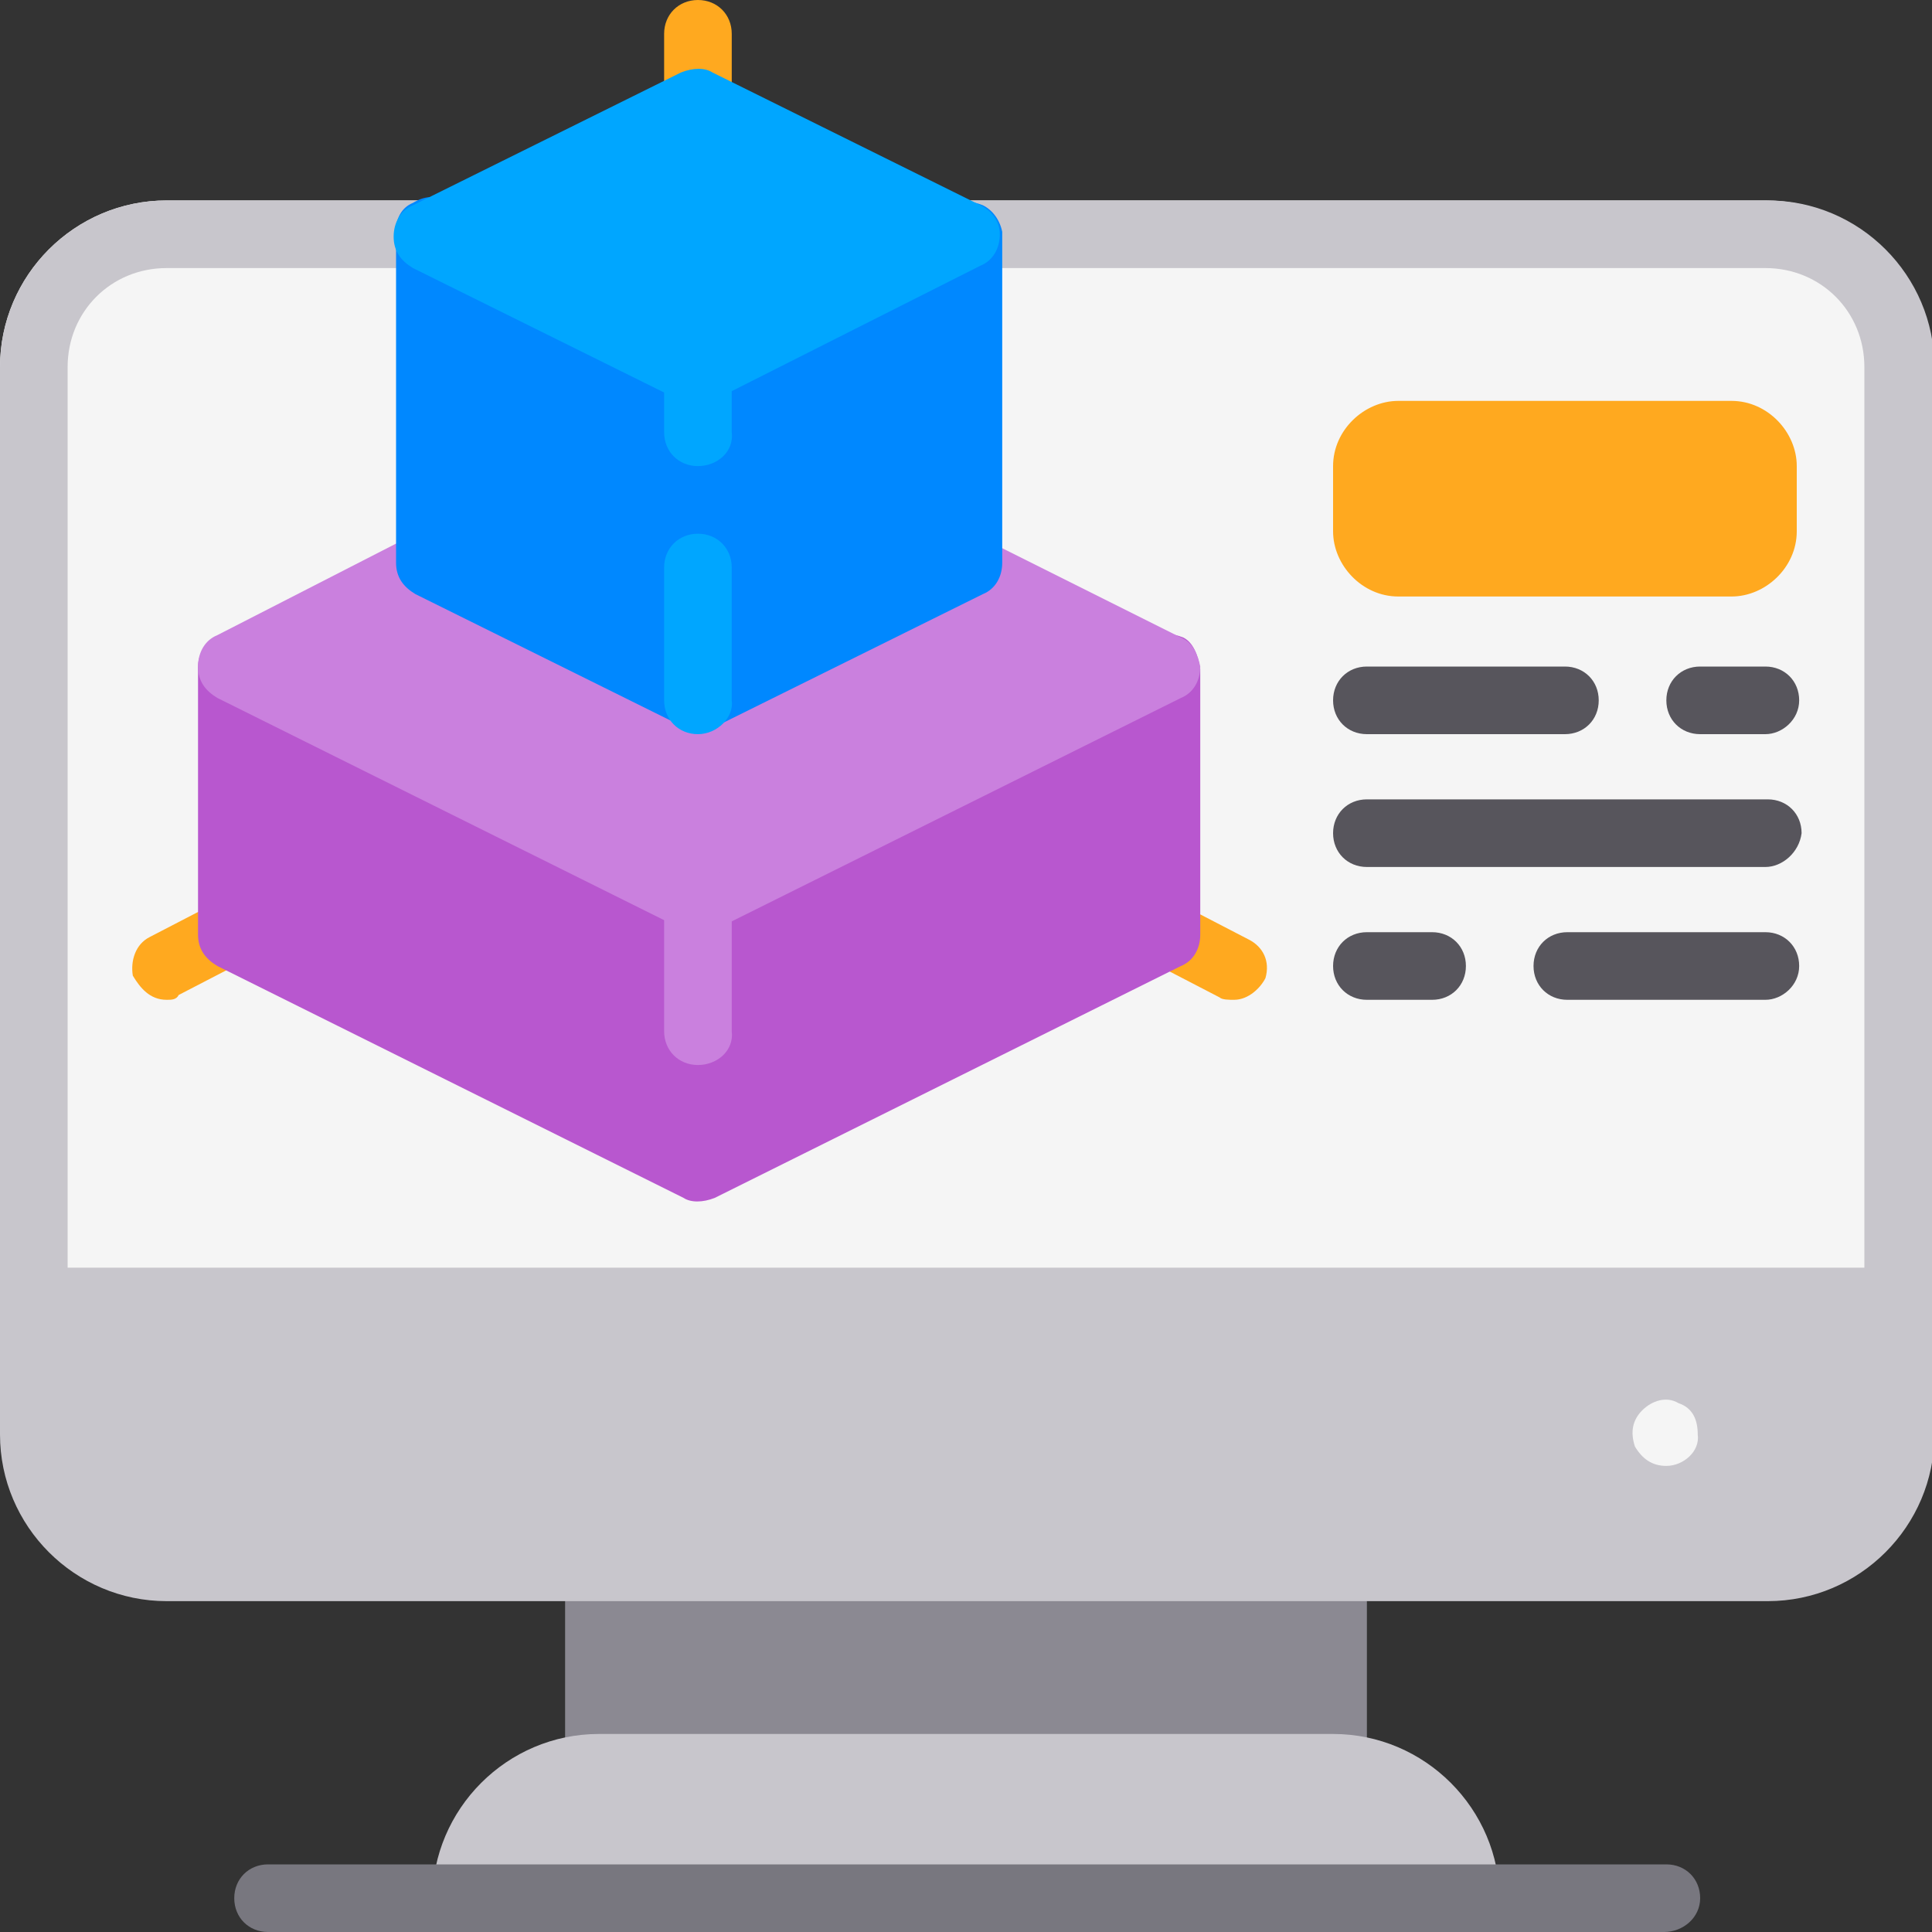
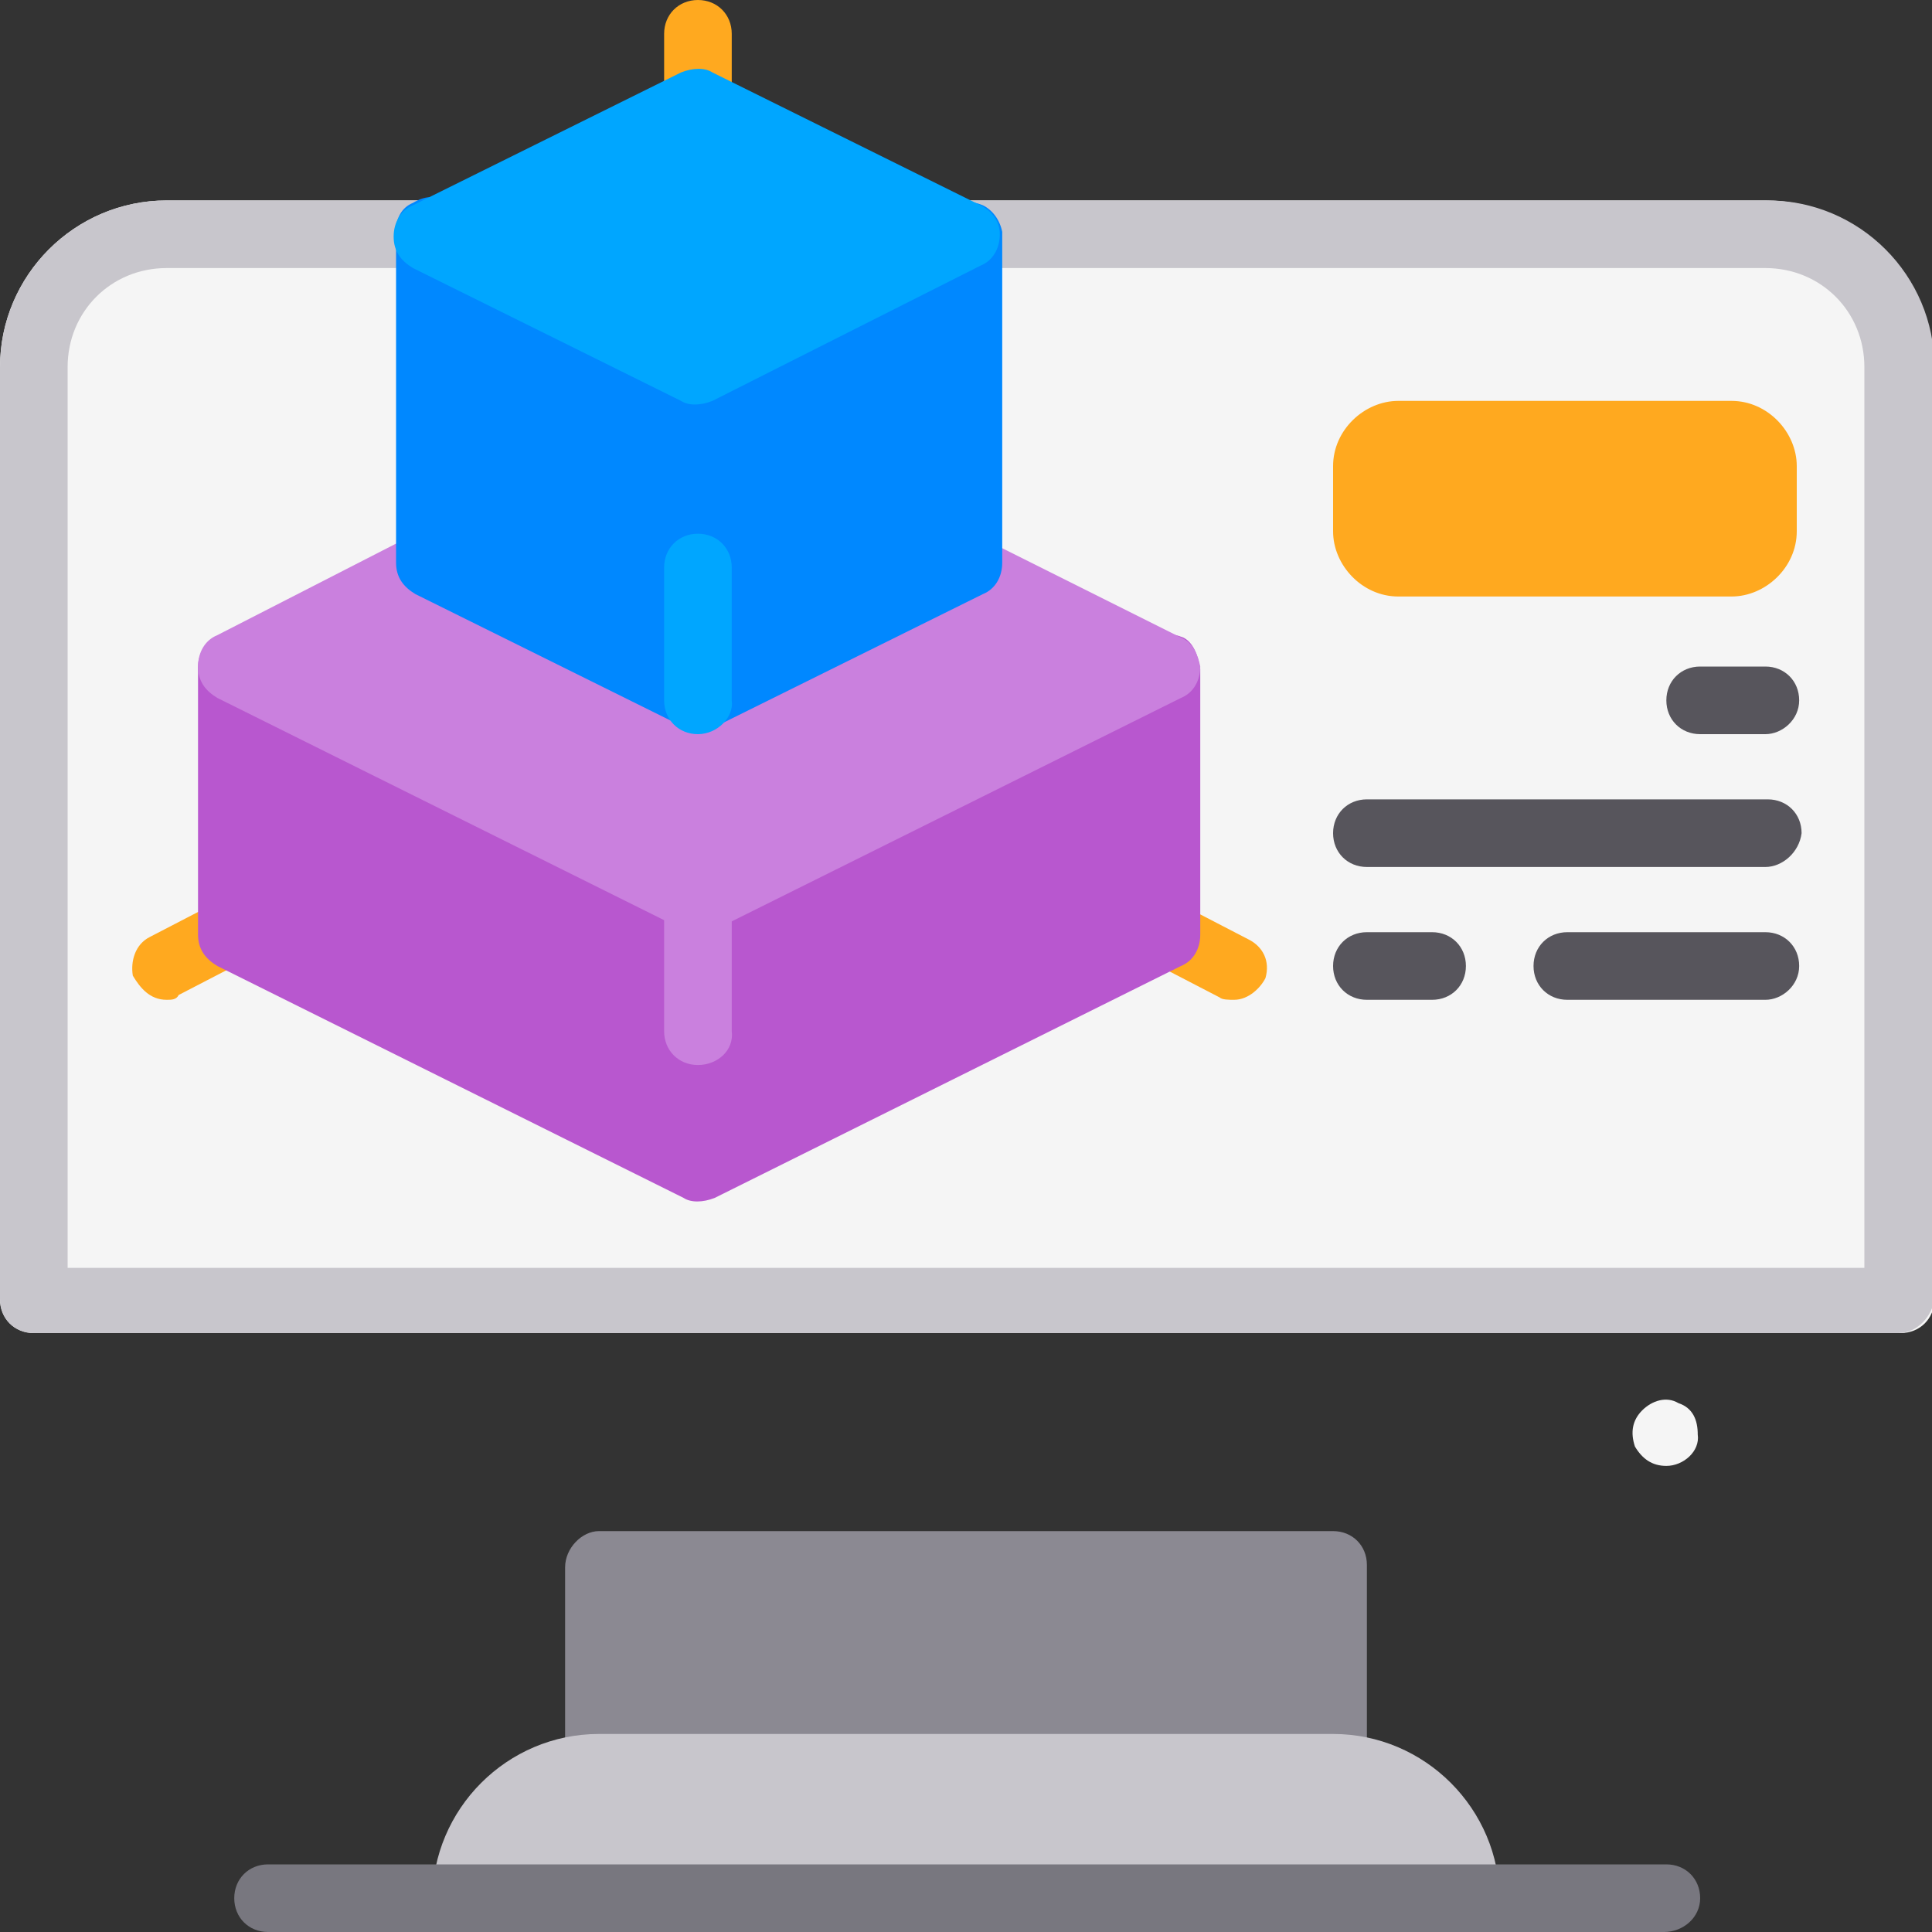
<svg xmlns="http://www.w3.org/2000/svg" version="1.1" id="Layer_1" x="0px" y="0px" width="80px" height="80px" viewBox="0 0 80 80" style="enable-background:new 0 0 80 80;" xml:space="preserve">
  <rect x="0" y="0" width="80" height="80" fill="#333333" stroke="none" />
  <style type="text/css">
	.st0{fill:#8B8992;}
	.st1{fill:#C8C6CC;}
	.st2{fill:#78777F;}
	.st3{fill:#F5F5F5;}
	.st4{fill:#FFA91F;}
	.st5{fill:#B857CF;}
	.st6{fill:#CA80DE;}
	.st7{fill:#0088FF;}
	.st8{fill:#00A6FF;}
	.st9{fill:#57555C;}
</style>
  <path class="st0" d="M24.8,63.4h30.4c0.8,0,1.4,0.6,1.4,1.4v8.3c0,0.8-0.6,1.4-1.4,1.4H24.8c-0.8,0-1.4-0.6-1.4-1.4v-8.2  C23.4,64.1,24.1,63.4,24.8,63.4z" />
  <path class="st1" d="M55.2,71.8H24.8c-3.8,0-6.9,3.1-6.9,6.9c0,0.8,0.6,1.4,1.4,1.4h41.4c0.8,0,1.4-0.6,1.4-1.4  C62.1,74.9,59,71.8,55.2,71.8z" />
  <path class="st2" d="M68.9,80H11.1c-0.8,0-1.4-0.6-1.4-1.4c0-0.8,0.6-1.4,1.4-1.4H69c0.8,0,1.4,0.6,1.4,1.4  C70.4,79.4,69.7,80,68.9,80z" />
  <path class="st3" d="M80,15.2c0-3.8-3.1-6.9-6.9-6.9H6.9C3.1,8.3,0,11.4,0,15.2v38.6c0,0.8,0.6,1.4,1.4,1.4h77.3  c0.8,0,1.4-0.6,1.4-1.4C80,53.8,80,15.2,80,15.2z" />
  <path class="st4" d="M28.9,5.5c-0.8,0-1.4-0.6-1.4-1.4V1.4c0-0.8,0.6-1.4,1.4-1.4c0.8,0,1.4,0.6,1.4,1.4v2.7  C30.4,4.9,29.7,5.5,28.9,5.5z" />
  <path class="st4" d="M6.9,41.4c-0.7,0-1.1-0.5-1.4-1c-0.1-0.6,0.1-1.3,0.7-1.6l2.7-1.4c0.7-0.3,1.5-0.1,1.8,0.6  c0.3,0.7,0.1,1.5-0.6,1.8l-2.7,1.4C7.3,41.4,7.1,41.4,6.9,41.4z" />
  <path class="st4" d="M51.1,41.4c-0.2,0-0.5,0-0.6-0.1l-2.7-1.4c-0.7-0.3-0.9-1.1-0.6-1.8c0.3-0.7,1.1-0.9,1.8-0.6l2.7,1.4  c0.6,0.3,0.9,0.9,0.7,1.6C52.2,40.9,51.7,41.4,51.1,41.4z" />
  <path class="st1" d="M78.6,55.2H1.4c-0.8,0-1.4-0.6-1.4-1.4V15.2c0-3.8,3.1-6.9,6.9-6.9h66.3c3.8,0,6.9,3.1,6.9,6.9v38.6  C80,54.5,79.4,55.2,78.6,55.2z M2.7,52.5h74.5V15.2c0-2.3-1.8-4.1-4.1-4.1H6.9c-2.3,0-4.1,1.8-4.1,4.1V52.5z" />
-   <path class="st1" d="M80,52.5H0v6.9c0,3.8,3.1,6.9,6.9,6.9h66.3c3.8,0,6.9-3.1,6.9-6.9V52.5z" />
  <path class="st3" d="M69,60.7c-0.6,0-1-0.3-1.3-0.8c-0.2-0.6-0.1-1.1,0.3-1.5s1-0.6,1.5-0.3c0.6,0.2,0.8,0.7,0.8,1.3  C70.4,60.1,69.7,60.7,69,60.7z" />
  <path class="st5" d="M49,26.4c-0.5-0.2-0.9-0.2-1.4-0.1l-18.7,9.4l-18.6-9.3c-0.5-0.2-0.9-0.2-1.4,0.1c-0.5,0.2-0.7,0.7-0.7,1.1  v11.1c0,0.6,0.3,1,0.8,1.3l19.3,9.6c0.3,0.2,0.8,0.2,1.3,0L48.9,40c0.5-0.2,0.8-0.7,0.8-1.3V27.7C49.6,27.1,49.4,26.6,49,26.4z" />
  <path class="st6" d="M48.9,26.4l-8.2-4.1c-0.3-0.2-0.8-0.2-1.3,0l-10.5,5.1l-10.4-5.3c-0.3-0.2-0.8-0.2-1.3,0L9,26.3  c-0.5,0.2-0.8,0.7-0.8,1.3s0.3,1,0.8,1.3l19.3,9.6c0.3,0.2,0.8,0.2,1.3,0l19.3-9.6c0.5-0.2,0.8-0.7,0.8-1.3  C49.6,27.1,49.4,26.6,48.9,26.4z" />
  <path class="st7" d="M40.7,8.5c-0.5-0.2-0.9-0.2-1.4-0.1l-10.4,5.3L18.5,8.3c-0.5-0.2-0.9-0.2-1.4,0.1c-0.5,0.2-0.7,0.7-0.7,1.1  v13.8c0,0.6,0.3,1,0.8,1.3l11.1,5.5c0.3,0.2,0.8,0.2,1.3,0l11.1-5.5c0.5-0.2,0.8-0.7,0.8-1.3V9.6C41.4,9.1,41.1,8.7,40.7,8.5z" />
  <path class="st8" d="M40.6,8.5L29.5,3c-0.3-0.2-0.8-0.2-1.3,0L17.1,8.5c-0.5,0.2-0.8,0.7-0.8,1.3s0.3,1,0.8,1.3l11.1,5.5  c0.3,0.2,0.8,0.2,1.3,0L40.6,11c0.5-0.2,0.8-0.7,0.8-1.3S41,8.7,40.6,8.5z" />
  <path class="st8" d="M28.9,30.4c-0.8,0-1.4-0.6-1.4-1.4v-5.5c0-0.8,0.6-1.4,1.4-1.4c0.8,0,1.4,0.6,1.4,1.4V29  C30.4,29.7,29.7,30.4,28.9,30.4z" />
-   <path class="st8" d="M28.9,19.3c-0.8,0-1.4-0.6-1.4-1.4v-2.7c0-0.8,0.6-1.4,1.4-1.4c0.8,0,1.4,0.6,1.4,1.4v2.7  C30.4,18.7,29.7,19.3,28.9,19.3z" />
  <path class="st4" d="M57.9,16.6h13.8c1.5,0,2.7,1.3,2.7,2.7v2.7c0,1.5-1.3,2.7-2.7,2.7H57.9c-1.5,0-2.7-1.3-2.7-2.7v-2.7  C55.2,17.8,56.5,16.6,57.9,16.6z" />
  <g>
    <path class="st9" d="M73.1,30.4h-2.7c-0.8,0-1.4-0.6-1.4-1.4c0-0.8,0.6-1.4,1.4-1.4h2.7c0.8,0,1.4,0.6,1.4,1.4   C74.5,29.8,73.8,30.4,73.1,30.4z" />
    <path class="st9" d="M73.1,35.9H56.6c-0.8,0-1.4-0.6-1.4-1.4c0-0.8,0.6-1.4,1.4-1.4h16.6c0.8,0,1.4,0.6,1.4,1.4   C74.5,35.3,73.8,35.9,73.1,35.9z" />
-     <path class="st9" d="M64.8,30.4h-8.2c-0.8,0-1.4-0.6-1.4-1.4c0-0.8,0.6-1.4,1.4-1.4h8.2c0.8,0,1.4,0.6,1.4,1.4   C66.2,29.8,65.6,30.4,64.8,30.4z" />
    <path class="st9" d="M59.3,41.4h-2.7c-0.8,0-1.4-0.6-1.4-1.4s0.6-1.4,1.4-1.4h2.7c0.8,0,1.4,0.6,1.4,1.4S60.1,41.4,59.3,41.4z" />
    <path class="st9" d="M73.1,41.4h-8.2c-0.8,0-1.4-0.6-1.4-1.4s0.6-1.4,1.4-1.4h8.2c0.8,0,1.4,0.6,1.4,1.4S73.8,41.4,73.1,41.4z" />
  </g>
  <path class="st6" d="M28.9,44.1c-0.8,0-1.4-0.6-1.4-1.4v-5.5c0-0.8,0.6-1.4,1.4-1.4c0.8,0,1.4,0.6,1.4,1.4v5.5  C30.4,43.5,29.7,44.1,28.9,44.1z" />
</svg>